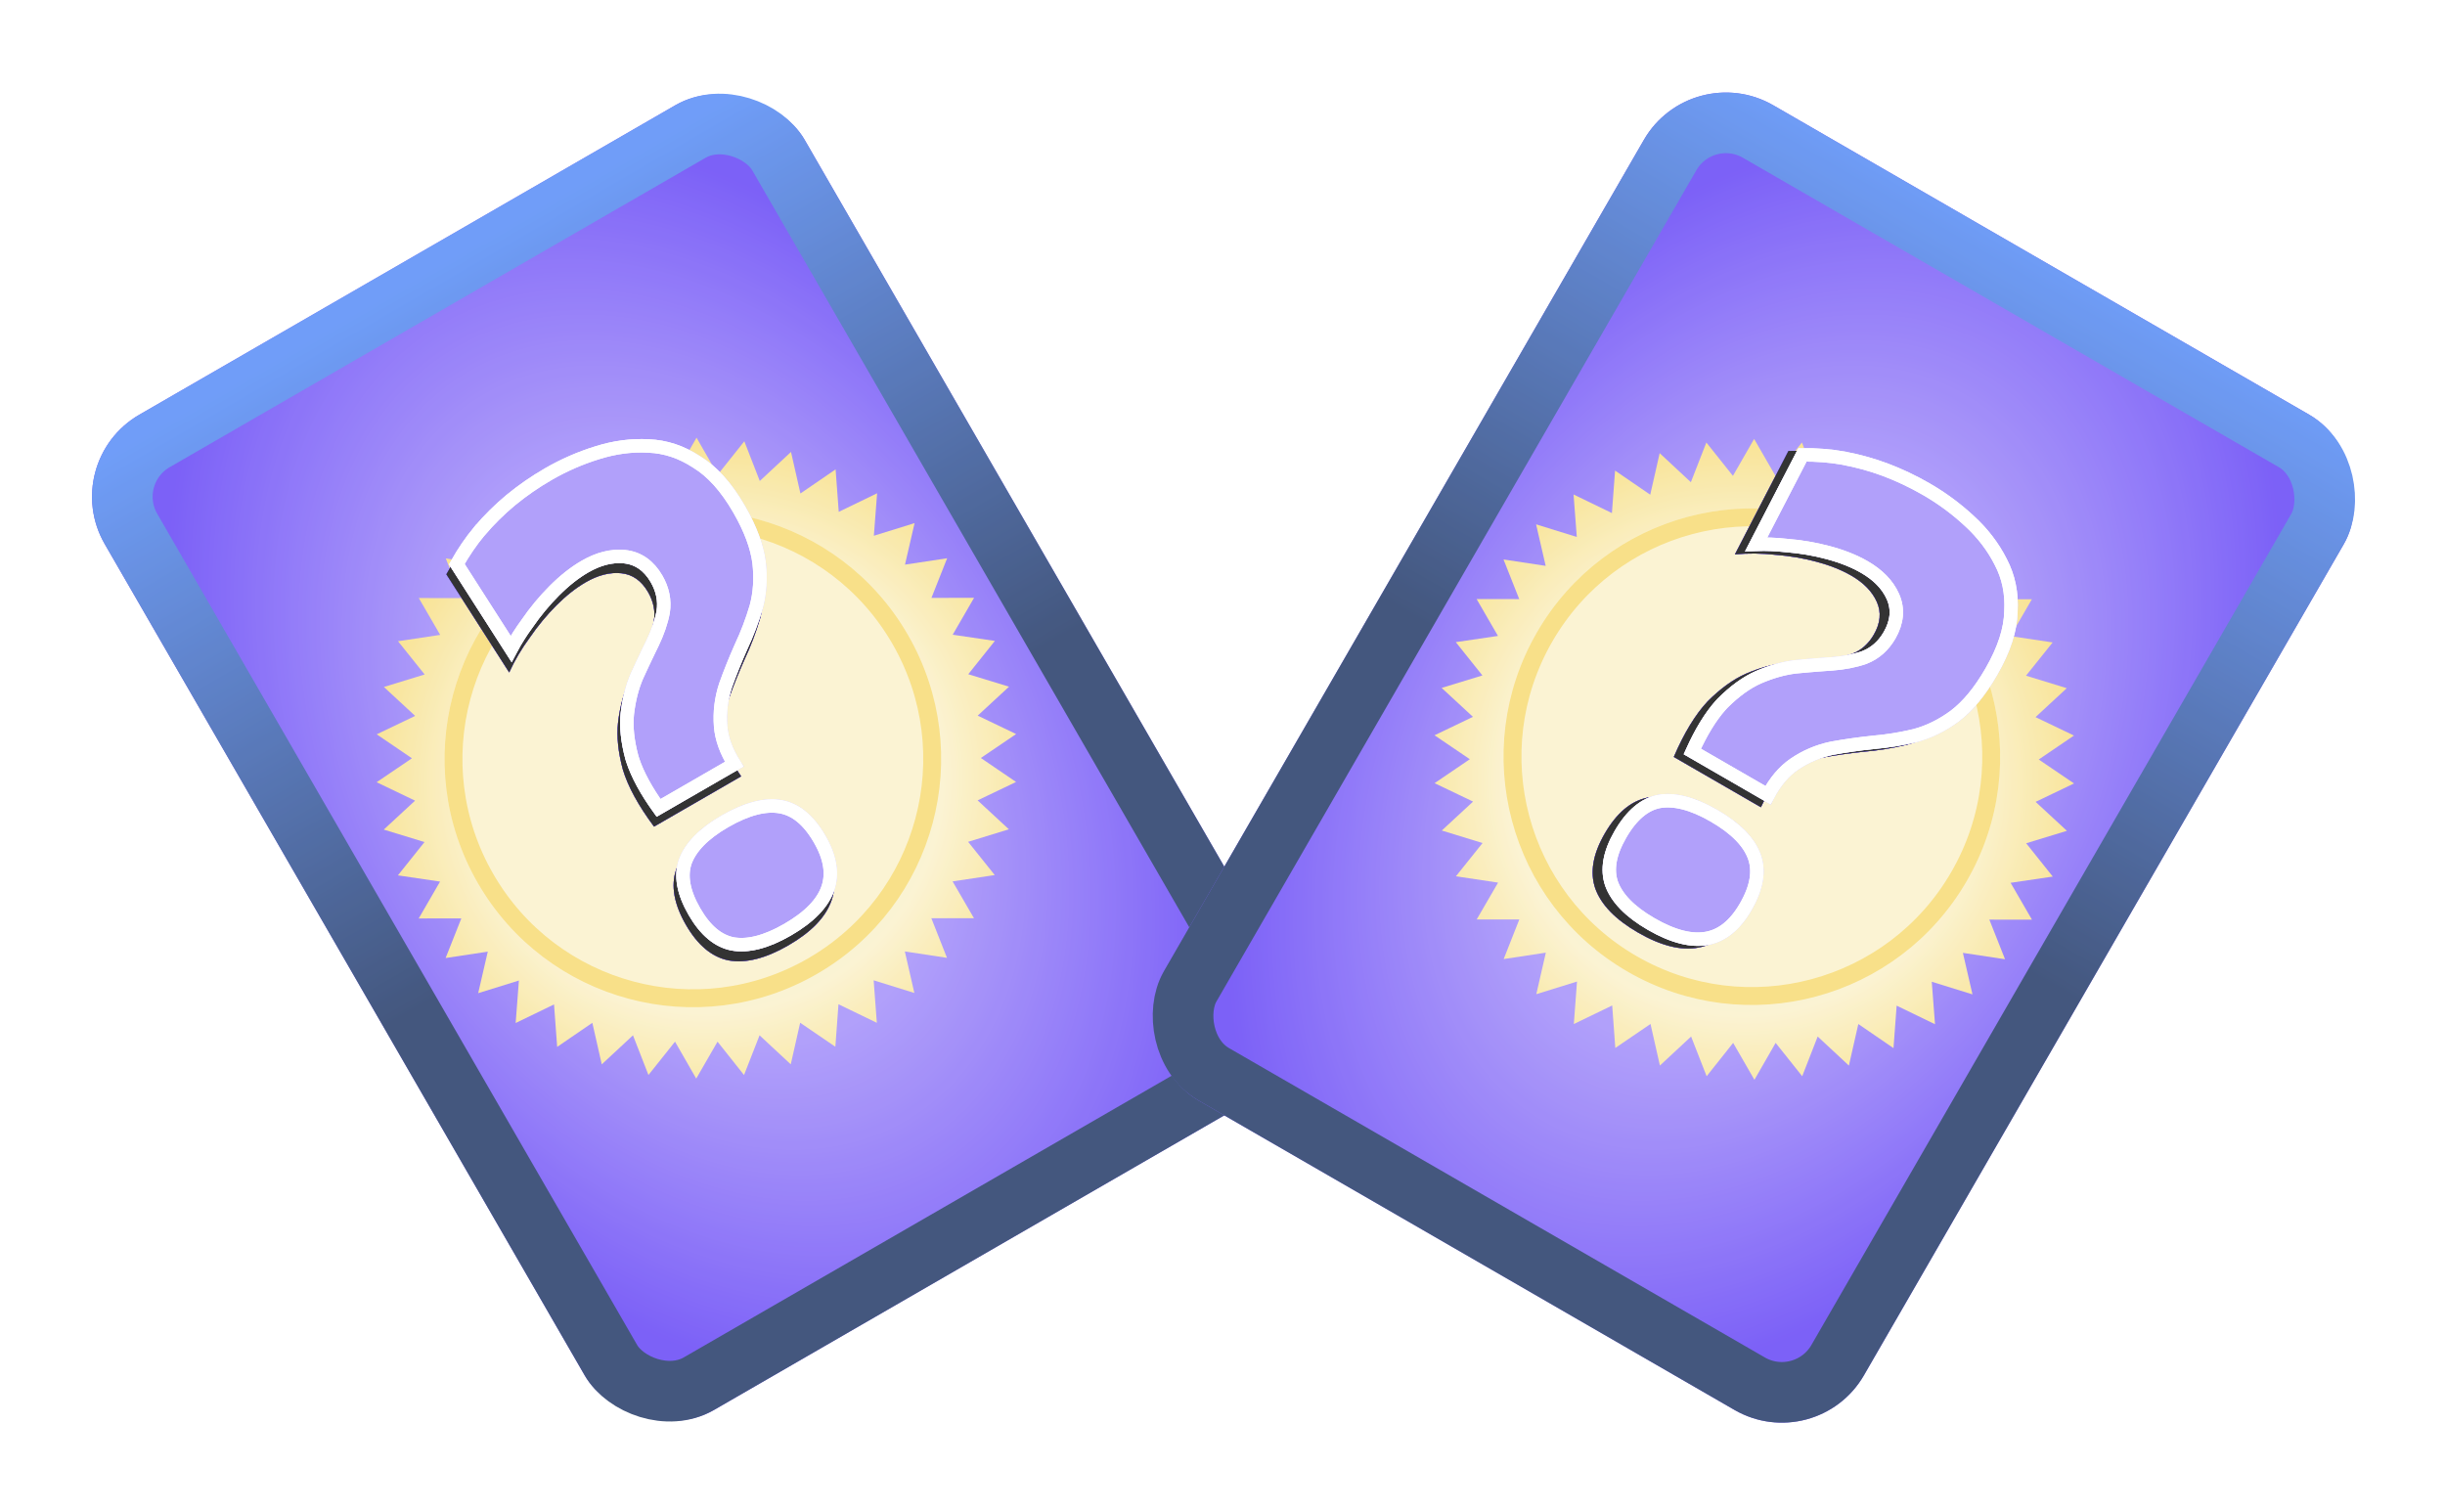
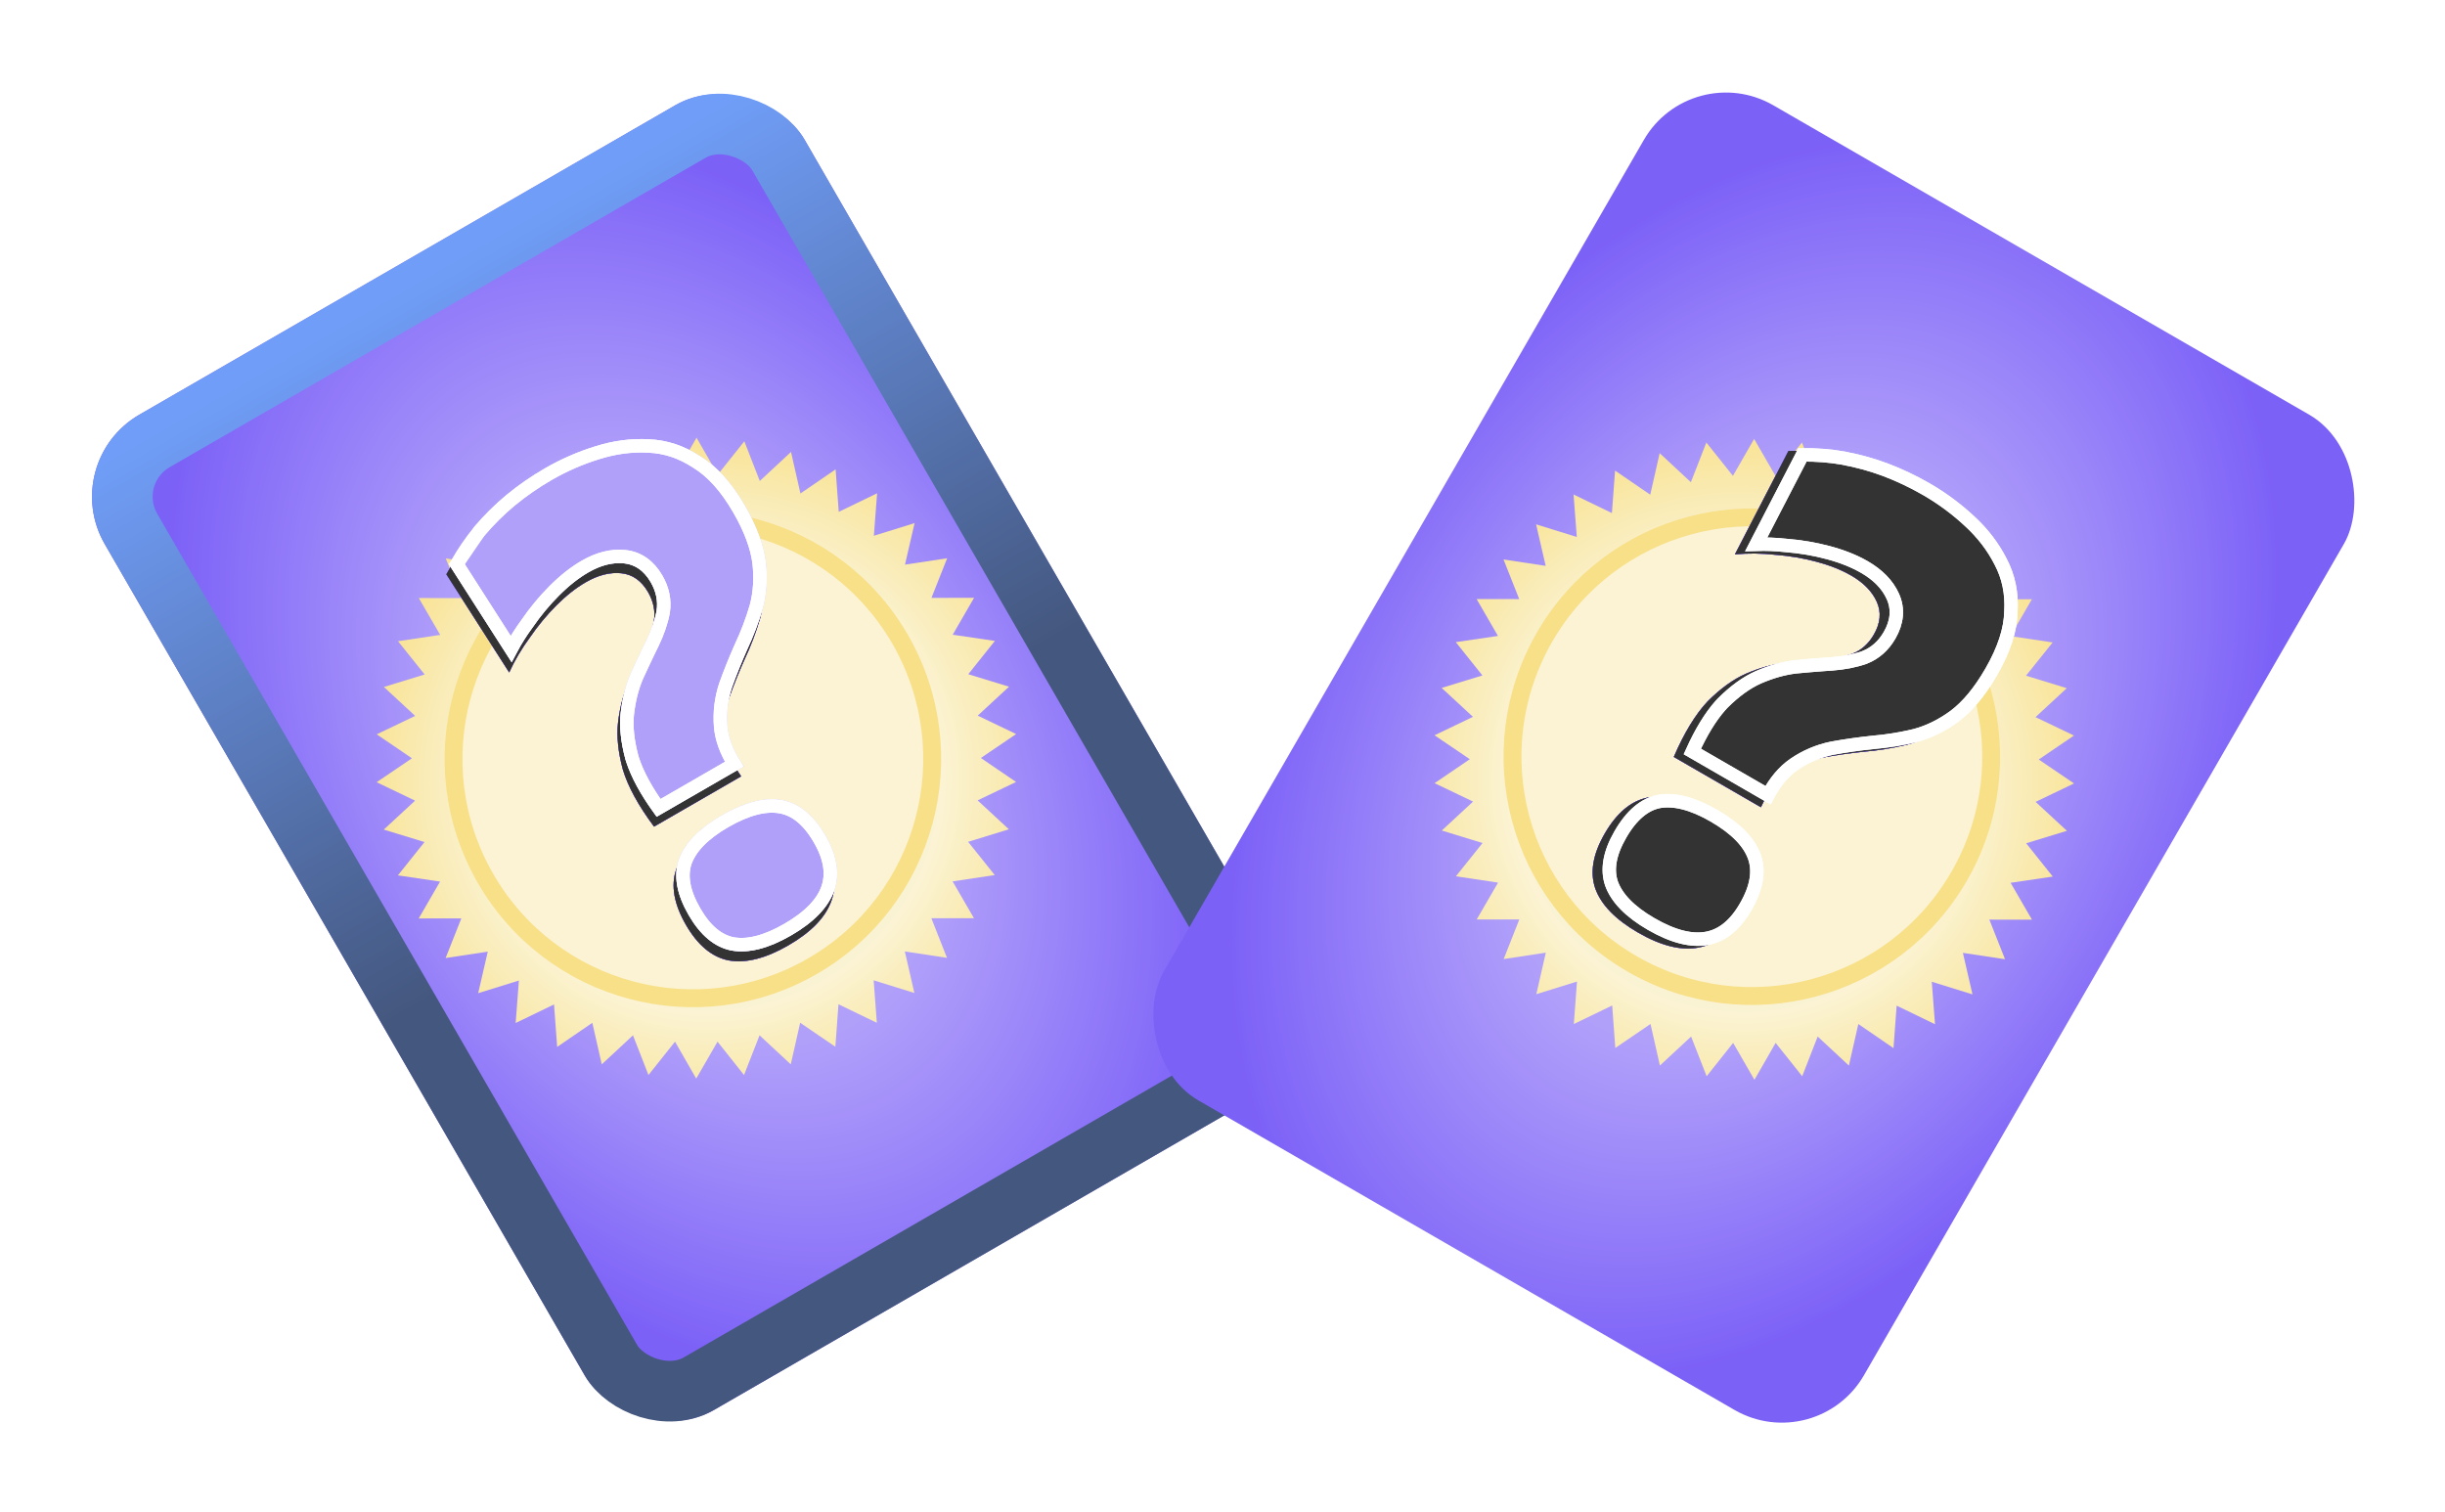
<svg xmlns="http://www.w3.org/2000/svg" width="409" height="253" viewBox="0 0 409 253" fill="none">
  <g opacity="0.8" filter="url(#filter0_f_1592_368)">
    <g filter="url(#filter1_dd_1592_368)">
      <g clip-path="url(#clip0_1592_368)">
        <rect x="9.596" y="77.287" width="135.207" height="192.247" rx="15.845" transform="rotate(-30 9.596 77.287)" fill="url(#paint0_radial_1592_368)" />
        <g filter="url(#filter2_if_1592_368)">
          <path d="M162.942 100.002L159.367 106.173L166.422 107.212L161.97 112.785L168.789 114.868L163.551 119.71L169.978 122.792L164.074 126.796L169.968 130.805L163.534 133.884L168.765 138.725L161.946 140.818L166.401 146.38L159.348 147.439L162.928 153.601L155.795 153.598L158.412 160.227L151.362 159.156L152.953 166.102L146.145 163.987L146.678 171.094L140.26 167.99L139.739 175.1L133.851 171.085L132.279 178.039L127.059 173.187L124.461 179.829L120.029 174.248L116.465 180.426L112.918 174.245L108.474 179.824L105.885 173.184L100.663 178.043L99.087 171.093L93.203 175.125L92.678 168.017L86.259 171.128L86.803 164.02L79.991 166.136L81.596 159.189L74.543 160.258L77.171 153.628L70.04 153.639L73.615 147.469L66.56 146.43L71.013 140.856L64.194 138.774L69.431 133.932L63.004 130.849L68.908 126.845L63.014 122.837L69.449 119.757L64.217 114.917L71.037 112.825L66.581 107.262L73.635 106.203L70.056 100.041L77.187 100.043L74.571 93.414L81.62 94.485L80.03 87.538L86.837 89.656L86.304 82.548L92.722 85.652L93.243 78.541L99.132 82.557L100.703 75.603L105.923 80.454L108.522 73.814L112.953 79.394L116.517 73.216L120.065 79.397L124.509 73.818L127.097 80.458L132.32 75.597L133.895 82.549L139.78 78.517L140.304 85.625L146.723 82.513L146.179 89.621L152.992 87.507L151.386 94.452L158.438 93.383L155.811 100.013L162.942 100.002Z" fill="url(#paint1_radial_1592_368)" />
        </g>
        <circle cx="115.899" cy="126.948" r="41.532" transform="rotate(-30 115.899 126.948)" fill="#FAF0C8" />
        <circle cx="115.899" cy="126.948" r="40.035" transform="rotate(-30 115.899 126.948)" stroke="#F6D86B" stroke-width="2.993" />
        <g filter="url(#filter3_f_1592_368)">
          <path d="M109.41 138.275C106.788 134.761 105.048 131.575 104.189 128.719C103.405 125.819 103.136 123.213 103.383 120.902C103.661 118.473 104.222 116.276 105.064 114.311C105.98 112.303 106.85 110.47 107.672 108.812C108.525 107.038 109.098 105.376 109.39 103.827C109.639 102.204 109.316 100.616 108.419 99.063C107.309 97.141 105.809 96.084 103.92 95.893C102.03 95.702 100.048 96.206 97.972 97.404C96.341 98.346 94.711 99.632 93.082 101.263C91.454 102.893 89.969 104.687 88.628 106.645C87.244 108.528 86.094 110.474 85.177 112.482L74.665 96.071C75.909 93.775 77.319 91.68 78.893 89.784C80.542 87.847 82.335 86.072 84.271 84.461C86.282 82.807 88.436 81.317 90.735 79.99C93.404 78.449 96.206 77.225 99.143 76.319C102.153 75.37 105.139 74.977 108.1 75.14C111.135 75.261 114.009 76.215 116.721 78.002C119.464 79.672 121.946 82.429 124.166 86.275C126.13 89.676 127.292 92.801 127.651 95.65C127.969 98.425 127.797 101.038 127.137 103.49C126.434 105.868 125.571 108.141 124.549 110.308C123.601 112.433 122.749 114.552 121.992 116.665C121.309 118.736 121.051 120.857 121.217 123.028C121.384 125.2 122.304 127.479 123.978 129.865L109.41 138.275ZM131.857 158.149C128.076 160.332 124.752 161.167 121.885 160.653C119.092 160.096 116.714 158.117 114.75 154.715C112.743 151.239 112.197 148.153 113.111 145.456C114.1 142.716 116.484 140.255 120.265 138.072C124.12 135.846 127.481 134.991 130.348 135.505C133.215 136.019 135.651 138.013 137.658 141.489C141.501 148.144 139.567 153.698 131.857 158.149Z" fill="#5B39F5" />
        </g>
        <g filter="url(#filter4_f_1592_368)">
          <path d="M109.41 138.275C106.788 134.761 105.047 131.575 104.189 128.719C103.404 125.819 103.136 123.213 103.383 120.902C103.661 118.473 104.221 116.276 105.064 114.311C105.98 112.303 106.849 110.47 107.671 108.812C108.525 107.038 109.098 105.376 109.39 103.827C109.639 102.204 109.315 100.616 108.419 99.063C107.309 97.141 105.809 96.084 103.919 95.893C102.03 95.702 100.047 96.206 97.971 97.404C96.34 98.346 94.71 99.632 93.082 101.263C91.453 102.893 89.968 104.687 88.627 106.645C87.243 108.528 86.093 110.474 85.177 112.482L74.664 96.071C75.909 93.775 77.318 91.68 78.893 89.784C80.542 87.847 82.334 86.072 84.271 84.461C86.281 82.807 88.436 81.317 90.734 79.99C93.403 78.449 96.206 77.225 99.142 76.319C102.153 75.37 105.138 74.977 108.099 75.14C111.135 75.261 114.008 76.215 116.72 78.002C119.464 79.672 121.945 82.429 124.165 86.275C126.129 89.676 127.291 92.801 127.651 95.65C127.968 98.425 127.796 101.038 127.136 103.49C126.433 105.868 125.571 108.141 124.549 110.308C123.601 112.433 122.748 114.552 121.991 116.665C121.309 118.736 121.05 120.857 121.217 123.028C121.383 125.2 122.304 127.479 123.978 129.865L109.41 138.275ZM131.856 158.149C128.075 160.332 124.751 161.167 121.884 160.653C119.092 160.096 116.713 158.117 114.75 154.715C112.743 151.239 112.197 148.153 113.111 145.456C114.099 142.716 116.484 140.255 120.265 138.072C124.12 135.846 127.481 134.991 130.347 135.505C133.214 136.019 135.651 138.013 137.658 141.489C141.5 148.144 139.566 153.698 131.856 158.149Z" fill="#5B39F5" />
        </g>
        <g filter="url(#filter5_f_1592_368)">
          <path d="M109.41 138.275C106.788 134.761 105.047 131.575 104.189 128.719C103.404 125.819 103.136 123.213 103.383 120.902C103.661 118.473 104.221 116.276 105.064 114.311C105.98 112.303 106.849 110.47 107.671 108.812C108.525 107.038 109.098 105.376 109.39 103.827C109.639 102.204 109.315 100.616 108.419 99.063C107.309 97.141 105.809 96.084 103.919 95.893C102.03 95.702 100.047 96.206 97.971 97.404C96.34 98.346 94.71 99.632 93.082 101.263C91.453 102.893 89.968 104.687 88.627 106.645C87.243 108.528 86.093 110.474 85.177 112.482L74.664 96.071C75.909 93.775 77.318 91.68 78.893 89.784C80.542 87.847 82.334 86.072 84.271 84.461C86.281 82.807 88.436 81.317 90.734 79.99C93.403 78.449 96.206 77.225 99.142 76.319C102.153 75.37 105.138 74.977 108.099 75.14C111.135 75.261 114.008 76.215 116.72 78.002C119.464 79.672 121.945 82.429 124.165 86.275C126.129 89.676 127.291 92.801 127.651 95.65C127.968 98.425 127.796 101.038 127.136 103.49C126.433 105.868 125.571 108.141 124.549 110.308C123.601 112.433 122.748 114.552 121.991 116.665C121.309 118.736 121.05 120.857 121.217 123.028C121.383 125.2 122.304 127.479 123.978 129.865L109.41 138.275ZM131.856 158.149C128.075 160.332 124.751 161.167 121.884 160.653C119.092 160.096 116.713 158.117 114.75 154.715C112.743 151.239 112.197 148.153 113.111 145.456C114.099 142.716 116.484 140.255 120.265 138.072C124.12 135.846 127.481 134.991 130.347 135.505C133.214 136.019 135.651 138.013 137.658 141.489C141.5 148.144 139.566 153.698 131.856 158.149Z" fill="#5B39F5" />
        </g>
        <path d="M109.41 138.275C106.788 134.761 105.047 131.575 104.189 128.719C103.404 125.819 103.136 123.213 103.383 120.902C103.661 118.473 104.221 116.276 105.064 114.311C105.98 112.303 106.849 110.47 107.671 108.812C108.525 107.038 109.098 105.376 109.39 103.827C109.639 102.204 109.315 100.616 108.419 99.063C107.309 97.141 105.809 96.084 103.919 95.893C102.03 95.702 100.047 96.206 97.971 97.404C96.34 98.346 94.71 99.632 93.082 101.263C91.453 102.893 89.968 104.687 88.627 106.645C87.243 108.528 86.093 110.474 85.177 112.482L74.664 96.071C75.909 93.775 77.318 91.68 78.893 89.784C80.542 87.847 82.334 86.072 84.271 84.461C86.281 82.807 88.436 81.317 90.734 79.99C93.403 78.449 96.206 77.225 99.142 76.319C102.153 75.37 105.138 74.977 108.099 75.14C111.135 75.261 114.008 76.215 116.72 78.002C119.464 79.672 121.945 82.429 124.165 86.275C126.129 89.676 127.291 92.801 127.651 95.65C127.968 98.425 127.796 101.038 127.136 103.49C126.433 105.868 125.571 108.141 124.549 110.308C123.601 112.433 122.748 114.552 121.991 116.665C121.309 118.736 121.05 120.857 121.217 123.028C121.383 125.2 122.304 127.479 123.978 129.865L109.41 138.275ZM131.856 158.149C128.075 160.332 124.751 161.167 121.884 160.653C119.092 160.096 116.713 158.117 114.75 154.715C112.743 151.239 112.197 148.153 113.111 145.456C114.099 142.716 116.484 140.255 120.265 138.072C124.12 135.846 127.481 134.991 130.347 135.505C133.214 136.019 135.651 138.013 137.658 141.489C141.5 148.144 139.566 153.698 131.856 158.149Z" fill="black" />
        <path d="M109.854 136.617C107.232 133.103 105.492 129.917 104.633 127.06C103.849 124.161 103.58 121.555 103.827 119.244C104.105 116.815 104.666 114.618 105.508 112.653C106.425 110.645 107.294 108.812 108.116 107.154C108.97 105.38 109.542 103.718 109.834 102.169C110.083 100.546 109.76 98.958 108.863 97.405C107.753 95.483 106.253 94.426 104.364 94.235C102.474 94.044 100.492 94.548 98.416 95.746C96.785 96.688 95.155 97.974 93.526 99.605C91.898 101.235 90.413 103.029 89.072 104.986C87.688 106.87 86.538 108.816 85.621 110.824L75.109 94.413C76.353 92.117 77.763 90.021 79.338 88.126C80.986 86.188 82.779 84.414 84.716 82.803C86.726 81.149 88.881 79.659 91.179 78.332C93.848 76.791 96.65 75.567 99.587 74.661C102.597 73.711 105.583 73.319 108.544 73.482C111.579 73.603 114.453 74.557 117.165 76.344C119.908 78.013 122.39 80.771 124.61 84.616C126.574 88.018 127.736 91.143 128.096 93.992C128.413 96.767 128.241 99.38 127.581 101.832C126.878 104.21 126.015 106.483 124.993 108.65C124.045 110.775 123.193 112.894 122.436 115.007C121.753 117.078 121.495 119.199 121.661 121.37C121.828 123.542 122.748 125.821 124.422 128.206L109.854 136.617ZM132.301 156.491C128.52 158.674 125.196 159.508 122.329 158.994C119.536 158.438 117.158 156.458 115.194 153.057C113.187 149.581 112.641 146.495 113.555 143.798C114.544 141.058 116.928 138.597 120.709 136.414C124.564 134.188 127.925 133.332 130.792 133.846C133.659 134.36 136.096 136.355 138.102 139.831C141.945 146.486 140.011 152.039 132.301 156.491Z" fill="#9D88F9" />
        <g filter="url(#filter6_f_1592_368)">
          <path d="M121.27 137.386C125.012 135.226 128.095 134.503 130.594 134.951C133.025 135.387 135.223 137.089 137.13 140.392C138.942 143.529 139.303 146.238 138.474 148.618C137.632 151.038 135.476 153.361 131.739 155.519C128.081 157.631 125.036 158.337 122.535 157.891C120.171 157.415 118.029 155.722 116.166 152.496C114.254 149.184 113.845 146.444 114.617 144.163C115.483 141.777 117.616 139.496 121.27 137.386ZM91.74 79.303C94.336 77.804 97.062 76.615 99.918 75.733L99.924 75.731C102.814 74.819 105.665 74.447 108.483 74.603L108.491 74.603L108.499 74.604C111.316 74.716 113.994 75.599 116.548 77.281L116.564 77.292L116.581 77.302C119.114 78.844 121.478 81.436 123.638 85.177C125.553 88.494 126.646 91.476 126.982 94.133C127.282 96.775 127.115 99.238 126.497 101.535C125.811 103.852 124.971 106.064 123.977 108.171L123.972 108.182L123.968 108.192C123.009 110.342 122.146 112.488 121.379 114.628L121.375 114.642L121.37 114.655C120.641 116.866 120.365 119.136 120.542 121.456C120.703 123.554 121.489 125.681 122.828 127.831L110.167 135.141C108.075 132.225 106.656 129.595 105.87 127.245L105.708 126.738C104.958 123.951 104.716 121.501 104.942 119.371C105.209 117.046 105.741 114.965 106.53 113.119C107.214 111.619 107.871 110.22 108.501 108.92L109.121 107.653L109.128 107.64C110.014 105.798 110.624 104.043 110.938 102.377L110.943 102.34C111.235 100.441 110.847 98.596 109.835 96.844C108.579 94.669 106.789 93.351 104.477 93.118C102.298 92.898 100.08 93.489 97.854 94.774C96.122 95.774 94.416 97.126 92.733 98.811C91.062 100.483 89.54 102.321 88.167 104.322C87.158 105.695 86.269 107.106 85.498 108.55L76.415 94.373C77.544 92.367 78.802 90.527 80.191 88.853L80.193 88.853C81.8 86.964 83.546 85.235 85.433 83.665C87.393 82.053 89.496 80.599 91.74 79.303Z" stroke="white" stroke-width="2.245" />
        </g>
-         <path d="M121.27 137.386C125.012 135.226 128.095 134.503 130.594 134.951C133.025 135.387 135.223 137.089 137.13 140.392C138.942 143.529 139.303 146.238 138.474 148.618C137.632 151.038 135.476 153.361 131.739 155.519C128.081 157.631 125.036 158.337 122.535 157.891C120.171 157.415 118.029 155.722 116.166 152.496C114.254 149.184 113.845 146.444 114.617 144.163C115.483 141.777 117.616 139.496 121.27 137.386ZM91.74 79.303C94.336 77.804 97.062 76.615 99.918 75.733L99.924 75.731C102.814 74.819 105.665 74.447 108.483 74.603L108.491 74.603L108.499 74.604C111.316 74.716 113.994 75.599 116.548 77.281L116.564 77.292L116.581 77.302C119.114 78.844 121.478 81.436 123.638 85.177C125.553 88.494 126.646 91.476 126.982 94.133C127.282 96.775 127.115 99.238 126.497 101.535C125.811 103.852 124.971 106.064 123.977 108.171L123.972 108.182L123.968 108.192C123.009 110.342 122.146 112.488 121.379 114.628L121.375 114.642L121.37 114.655C120.641 116.866 120.365 119.136 120.542 121.456C120.703 123.554 121.489 125.681 122.828 127.831L110.167 135.141C108.075 132.225 106.656 129.595 105.87 127.245L105.708 126.738C104.958 123.951 104.716 121.501 104.942 119.371C105.209 117.046 105.741 114.965 106.53 113.119C107.214 111.619 107.871 110.22 108.501 108.92L109.121 107.653L109.128 107.64C110.014 105.798 110.624 104.043 110.938 102.377L110.943 102.34C111.235 100.441 110.847 98.596 109.835 96.844C108.579 94.669 106.789 93.351 104.477 93.118C102.298 92.898 100.08 93.489 97.854 94.774C96.122 95.774 94.416 97.126 92.733 98.811C91.062 100.483 89.54 102.321 88.167 104.322C87.158 105.695 86.269 107.106 85.498 108.55L76.415 94.373C77.544 92.367 78.802 90.527 80.191 88.853L80.193 88.853C81.8 86.964 83.546 85.235 85.433 83.665C87.393 82.053 89.496 80.599 91.74 79.303Z" stroke="white" stroke-width="2.245" />
+         <path d="M121.27 137.386C125.012 135.226 128.095 134.503 130.594 134.951C133.025 135.387 135.223 137.089 137.13 140.392C138.942 143.529 139.303 146.238 138.474 148.618C137.632 151.038 135.476 153.361 131.739 155.519C128.081 157.631 125.036 158.337 122.535 157.891C120.171 157.415 118.029 155.722 116.166 152.496C114.254 149.184 113.845 146.444 114.617 144.163C115.483 141.777 117.616 139.496 121.27 137.386ZM91.74 79.303C94.336 77.804 97.062 76.615 99.918 75.733L99.924 75.731C102.814 74.819 105.665 74.447 108.483 74.603L108.491 74.603L108.499 74.604C111.316 74.716 113.994 75.599 116.548 77.281L116.564 77.292L116.581 77.302C119.114 78.844 121.478 81.436 123.638 85.177C125.553 88.494 126.646 91.476 126.982 94.133C127.282 96.775 127.115 99.238 126.497 101.535C125.811 103.852 124.971 106.064 123.977 108.171L123.972 108.182L123.968 108.192C123.009 110.342 122.146 112.488 121.379 114.628L121.375 114.642L121.37 114.655C120.641 116.866 120.365 119.136 120.542 121.456C120.703 123.554 121.489 125.681 122.828 127.831L110.167 135.141C108.075 132.225 106.656 129.595 105.87 127.245L105.708 126.738C104.958 123.951 104.716 121.501 104.942 119.371C105.209 117.046 105.741 114.965 106.53 113.119C107.214 111.619 107.871 110.22 108.501 108.92L109.121 107.653L109.128 107.64C110.014 105.798 110.624 104.043 110.938 102.377L110.943 102.34C111.235 100.441 110.847 98.596 109.835 96.844C108.579 94.669 106.789 93.351 104.477 93.118C102.298 92.898 100.08 93.489 97.854 94.774C96.122 95.774 94.416 97.126 92.733 98.811C91.062 100.483 89.54 102.321 88.167 104.322C87.158 105.695 86.269 107.106 85.498 108.55L76.415 94.373L80.193 88.853C81.8 86.964 83.546 85.235 85.433 83.665C87.393 82.053 89.496 80.599 91.74 79.303Z" stroke="white" stroke-width="2.245" />
      </g>
      <rect x="16.523" y="79.143" width="125.065" height="182.106" rx="10.774" transform="rotate(-30 16.523 79.143)" stroke="url(#paint2_linear_1592_368)" stroke-width="10.142" />
    </g>
    <g filter="url(#filter7_dd_1592_368)">
      <g clip-path="url(#clip1_1592_368)">
        <rect x="282.907" y="9.684" width="135.207" height="192.247" rx="15.845" transform="rotate(30 282.907 9.684)" fill="url(#paint3_radial_1592_368)" />
        <g filter="url(#filter8_if_1592_368)">
          <path d="M339.908 153.843L332.776 153.832L335.404 160.462L328.352 159.393L329.957 166.34L323.145 164.224L323.689 171.332L317.27 168.221L316.745 175.329L310.861 171.296L309.284 178.247L304.062 173.388L301.473 180.028L297.029 174.449L293.482 180.63L289.919 174.452L285.487 180.033L282.889 173.391L277.669 178.243L276.097 171.289L270.208 175.304L269.688 168.194L263.27 171.298L263.802 164.191L256.994 166.306L258.586 159.36L251.535 160.431L254.153 153.802L247.02 153.805L250.599 147.643L243.546 146.583L248.002 141.022L241.183 138.929L246.414 134.088L239.979 131.008L245.873 127L239.969 122.996L246.397 119.914L241.159 115.072L247.977 112.989L243.525 107.416L250.581 106.377L247.005 100.206L254.137 100.217L251.509 93.587L258.562 94.657L256.956 87.711L263.768 89.825L263.224 82.717L269.643 85.829L270.168 78.72L276.053 82.753L277.629 75.802L282.85 80.662L285.44 74.021L289.883 79.601L293.431 73.421L296.995 79.598L301.428 74.017L304.024 80.658L309.245 75.807L310.816 82.761L316.705 78.745L317.225 85.856L323.643 82.751L323.11 89.859L329.919 87.743L328.327 94.689L335.377 93.619L332.761 100.247L339.892 100.245L336.314 106.408L343.368 107.467L338.911 113.028L345.732 115.121L340.499 119.961L346.933 123.042L341.04 127.049L346.944 131.053L340.516 134.135L345.754 138.978L338.936 141.06L343.388 146.633L336.332 147.673L339.908 153.843Z" fill="url(#paint4_radial_1592_368)" />
        </g>
        <circle cx="293.051" cy="126.575" r="41.532" transform="rotate(30 293.051 126.575)" fill="#FAF0C8" />
        <circle cx="293.051" cy="126.575" r="40.035" transform="rotate(30 293.051 126.575)" stroke="#F6D86B" stroke-width="2.993" />
        <g filter="url(#filter9_f_1592_368)">
          <path d="M279.996 126.619C281.729 122.591 283.617 119.491 285.662 117.319C287.781 115.19 289.903 113.655 292.028 112.713C294.271 111.74 296.453 111.126 298.576 110.873C300.774 110.663 302.796 110.499 304.642 110.382C306.606 110.234 308.332 109.899 309.819 109.378C311.349 108.782 312.562 107.708 313.459 106.155C314.569 104.232 314.734 102.405 313.955 100.673C313.175 98.942 311.748 97.476 309.672 96.278C308.041 95.336 306.112 94.568 303.886 93.973C301.659 93.377 299.363 92.988 296.998 92.806C294.675 92.549 292.414 92.526 290.217 92.736L299.173 75.427C301.784 75.356 304.303 75.529 306.732 75.945C309.235 76.404 311.668 77.07 314.031 77.941C316.469 78.856 318.837 79.976 321.135 81.303C323.804 82.844 326.265 84.659 328.518 86.749C330.845 88.881 332.678 91.271 334.017 93.917C335.43 96.606 336.041 99.572 335.85 102.814C335.775 106.024 334.628 109.552 332.408 113.398C330.444 116.799 328.318 119.368 326.031 121.104C323.786 122.766 321.437 123.924 318.984 124.578C316.573 125.158 314.174 125.548 311.785 125.746C309.471 125.988 307.21 126.309 305.001 126.71C302.867 127.154 300.901 127.991 299.104 129.221C297.306 130.451 295.793 132.387 294.564 135.03L279.996 126.619ZM274.008 155.995C270.227 153.812 267.842 151.351 266.854 148.611C265.94 145.914 266.465 142.865 268.429 139.463C270.435 135.988 272.835 133.972 275.628 133.415C278.495 132.901 281.818 133.735 285.599 135.918C289.454 138.144 291.876 140.627 292.864 143.366C293.853 146.106 293.343 149.214 291.337 152.689C287.494 159.345 281.718 160.447 274.008 155.995Z" fill="#5B39F5" />
        </g>
        <g filter="url(#filter10_f_1592_368)">
          <path d="M279.996 126.619C281.729 122.591 283.617 119.491 285.662 117.319C287.781 115.19 289.903 113.655 292.028 112.713C294.271 111.74 296.453 111.126 298.576 110.873C300.774 110.663 302.796 110.499 304.642 110.382C306.606 110.234 308.332 109.899 309.819 109.378C311.349 108.782 312.562 107.708 313.459 106.155C314.569 104.232 314.734 102.405 313.955 100.673C313.175 98.942 311.748 97.476 309.672 96.278C308.041 95.336 306.112 94.568 303.886 93.973C301.659 93.377 299.363 92.988 296.998 92.806C294.675 92.549 292.414 92.526 290.217 92.736L299.173 75.427C301.784 75.356 304.303 75.529 306.732 75.945C309.235 76.404 311.668 77.07 314.031 77.941C316.469 78.856 318.837 79.976 321.135 81.303C323.804 82.844 326.265 84.659 328.518 86.749C330.845 88.881 332.678 91.271 334.017 93.917C335.43 96.606 336.041 99.572 335.85 102.814C335.775 106.024 334.628 109.552 332.408 113.398C330.444 116.799 328.318 119.368 326.031 121.104C323.786 122.766 321.437 123.924 318.984 124.578C316.573 125.158 314.174 125.548 311.785 125.746C309.471 125.988 307.21 126.309 305.001 126.71C302.867 127.154 300.901 127.991 299.104 129.221C297.306 130.451 295.793 132.387 294.564 135.03L279.996 126.619ZM274.008 155.995C270.227 153.812 267.842 151.351 266.854 148.611C265.94 145.914 266.465 142.865 268.429 139.463C270.435 135.988 272.835 133.972 275.628 133.415C278.495 132.901 281.818 133.735 285.599 135.918C289.454 138.144 291.876 140.627 292.864 143.366C293.853 146.106 293.343 149.214 291.337 152.689C287.494 159.345 281.718 160.447 274.008 155.995Z" fill="#5B39F5" />
        </g>
        <g filter="url(#filter11_f_1592_368)">
          <path d="M279.996 126.619C281.729 122.591 283.617 119.491 285.662 117.319C287.781 115.19 289.903 113.655 292.028 112.713C294.271 111.74 296.453 111.126 298.576 110.873C300.774 110.663 302.796 110.499 304.642 110.382C306.606 110.234 308.332 109.899 309.819 109.378C311.349 108.782 312.562 107.708 313.459 106.155C314.569 104.232 314.734 102.405 313.955 100.673C313.175 98.942 311.748 97.476 309.672 96.278C308.041 95.336 306.112 94.568 303.886 93.973C301.659 93.377 299.363 92.988 296.998 92.806C294.675 92.549 292.414 92.526 290.217 92.736L299.173 75.427C301.784 75.356 304.303 75.529 306.732 75.945C309.235 76.404 311.668 77.07 314.031 77.941C316.469 78.856 318.837 79.976 321.135 81.303C323.804 82.844 326.265 84.659 328.518 86.749C330.845 88.881 332.678 91.271 334.017 93.917C335.43 96.606 336.041 99.572 335.85 102.814C335.775 106.024 334.628 109.552 332.408 113.398C330.444 116.799 328.318 119.368 326.031 121.104C323.786 122.766 321.437 123.924 318.984 124.578C316.573 125.158 314.174 125.548 311.785 125.746C309.471 125.988 307.21 126.309 305.001 126.71C302.867 127.154 300.901 127.991 299.104 129.221C297.306 130.451 295.793 132.387 294.564 135.03L279.996 126.619ZM274.008 155.995C270.227 153.812 267.842 151.351 266.854 148.611C265.94 145.914 266.465 142.865 268.429 139.463C270.435 135.988 272.835 133.972 275.628 133.415C278.495 132.901 281.818 133.735 285.599 135.918C289.454 138.144 291.876 140.627 292.864 143.366C293.853 146.106 293.343 149.214 291.337 152.689C287.494 159.345 281.718 160.447 274.008 155.995Z" fill="#5B39F5" />
        </g>
        <path d="M279.996 126.619C281.729 122.591 283.617 119.491 285.662 117.319C287.781 115.19 289.903 113.655 292.028 112.713C294.271 111.74 296.453 111.126 298.576 110.873C300.774 110.663 302.796 110.499 304.642 110.382C306.606 110.234 308.332 109.899 309.819 109.378C311.349 108.782 312.562 107.708 313.459 106.155C314.569 104.232 314.734 102.405 313.955 100.673C313.175 98.942 311.748 97.476 309.672 96.278C308.041 95.336 306.112 94.568 303.886 93.973C301.659 93.377 299.363 92.988 296.998 92.806C294.675 92.549 292.414 92.526 290.217 92.736L299.173 75.427C301.784 75.356 304.303 75.529 306.732 75.945C309.235 76.404 311.668 77.07 314.031 77.941C316.469 78.856 318.837 79.976 321.135 81.303C323.804 82.844 326.265 84.659 328.518 86.749C330.845 88.881 332.678 91.271 334.017 93.917C335.43 96.606 336.041 99.572 335.85 102.814C335.775 106.024 334.628 109.552 332.408 113.398C330.444 116.799 328.318 119.368 326.031 121.104C323.786 122.766 321.437 123.924 318.984 124.578C316.573 125.158 314.174 125.548 311.785 125.746C309.471 125.988 307.21 126.309 305.001 126.71C302.867 127.154 300.901 127.991 299.104 129.221C297.306 130.451 295.793 132.387 294.564 135.03L279.996 126.619ZM274.008 155.995C270.227 153.812 267.842 151.351 266.854 148.611C265.94 145.914 266.465 142.865 268.429 139.463C270.435 135.988 272.835 133.972 275.628 133.415C278.495 132.901 281.818 133.735 285.599 135.918C289.454 138.144 291.876 140.627 292.864 143.366C293.853 146.106 293.343 149.214 291.337 152.689C287.494 159.345 281.718 160.447 274.008 155.995Z" fill="black" />
-         <path d="M281.655 126.174C283.388 122.146 285.276 119.046 287.321 116.874C289.44 114.745 291.562 113.209 293.687 112.267C295.93 111.294 298.112 110.681 300.236 110.428C302.433 110.218 304.455 110.054 306.302 109.937C308.265 109.789 309.991 109.454 311.478 108.932C313.008 108.337 314.221 107.263 315.118 105.71C316.228 103.787 316.393 101.96 315.614 100.228C314.835 98.496 313.407 97.031 311.331 95.833C309.7 94.891 307.771 94.123 305.545 93.527C303.319 92.932 301.023 92.543 298.657 92.36C296.334 92.104 294.074 92.081 291.876 92.291L300.832 74.981C303.443 74.911 305.962 75.084 308.391 75.5C310.894 75.959 313.327 76.624 315.69 77.496C318.128 78.41 320.496 79.531 322.794 80.858C325.463 82.399 327.924 84.214 330.177 86.304C332.505 88.436 334.338 90.826 335.676 93.472C337.089 96.161 337.7 99.126 337.509 102.368C337.434 105.579 336.287 109.107 334.067 112.952C332.103 116.354 329.977 118.923 327.69 120.659C325.446 122.321 323.097 123.479 320.643 124.133C318.232 124.713 315.833 125.102 313.445 125.301C311.131 125.543 308.869 125.864 306.661 126.265C304.526 126.709 302.56 127.546 300.763 128.776C298.965 130.006 297.452 131.942 296.223 134.585L281.655 126.174ZM275.667 155.55C271.886 153.367 269.502 150.906 268.513 148.166C267.599 145.469 268.124 142.42 270.088 139.018C272.095 135.543 274.494 133.526 277.287 132.97C280.154 132.456 283.478 133.29 287.259 135.473C291.114 137.699 293.535 140.181 294.524 142.921C295.512 145.661 295.003 148.769 292.996 152.244C289.154 158.9 283.377 160.001 275.667 155.55Z" fill="#9D88F9" />
        <g filter="url(#filter12_f_1592_368)">
          <path d="M286.697 136.445C290.438 138.605 292.606 140.914 293.468 143.302C294.306 145.625 293.931 148.38 292.024 151.683C290.212 154.82 288.048 156.488 285.572 156.96C283.055 157.44 279.966 156.735 276.228 154.577C272.57 152.465 270.436 150.182 269.572 147.792C268.802 145.507 269.197 142.806 271.06 139.58C272.972 136.268 275.141 134.544 277.501 134.071C280.001 133.628 283.043 134.336 286.697 136.445ZM322.233 81.83C324.83 83.329 327.222 85.094 329.414 87.127L329.419 87.131C331.653 89.178 333.401 91.461 334.675 93.979L334.679 93.986L334.682 93.993C335.994 96.489 336.569 99.25 336.388 102.302L336.387 102.322L336.387 102.342C336.318 105.306 335.255 108.65 333.095 112.391C331.18 115.708 329.144 118.146 327.011 119.765C324.874 121.346 322.656 122.433 320.358 123.046C318.009 123.61 315.673 123.989 313.351 124.182L313.34 124.183L313.329 124.185C310.987 124.429 308.698 124.754 306.46 125.161L306.446 125.164L306.433 125.166C304.153 125.64 302.049 126.536 300.129 127.849C298.393 129.038 296.943 130.782 295.751 133.017L283.09 125.707C284.569 122.437 286.137 119.893 287.779 118.037L288.138 117.644C290.176 115.6 292.177 114.166 294.135 113.297C296.282 112.365 298.35 111.786 300.343 111.545C301.983 111.388 303.524 111.258 304.965 111.153L306.372 111.057L306.387 111.056C308.425 110.903 310.25 110.553 311.85 109.992L311.885 109.978C313.675 109.281 315.078 108.023 316.09 106.271C317.346 104.096 317.592 101.887 316.638 99.767C315.739 97.77 314.118 96.145 311.892 94.86C310.16 93.86 308.136 93.058 305.835 92.443C303.552 91.833 301.2 91.433 298.78 91.244C297.086 91.057 295.42 90.993 293.784 91.047L301.52 76.092C303.822 76.067 306.044 76.237 308.188 76.603L308.189 76.605C310.629 77.052 313 77.699 315.302 78.548C317.679 79.44 319.989 80.534 322.233 81.83Z" stroke="white" stroke-width="2.245" />
        </g>
        <path d="M286.697 136.445C290.438 138.605 292.606 140.914 293.468 143.302C294.306 145.625 293.931 148.38 292.024 151.683C290.212 154.82 288.048 156.488 285.572 156.96C283.055 157.44 279.966 156.735 276.228 154.577C272.57 152.465 270.436 150.182 269.572 147.792C268.802 145.507 269.197 142.806 271.06 139.58C272.972 136.268 275.141 134.544 277.501 134.071C280.001 133.628 283.043 134.336 286.697 136.445ZM322.233 81.83C324.83 83.329 327.222 85.094 329.414 87.127L329.419 87.131C331.653 89.178 333.401 91.461 334.675 93.979L334.679 93.986L334.682 93.993C335.994 96.489 336.569 99.25 336.388 102.302L336.387 102.322L336.387 102.342C336.318 105.306 335.255 108.65 333.095 112.391C331.18 115.708 329.144 118.146 327.011 119.765C324.874 121.346 322.656 122.433 320.358 123.046C318.009 123.61 315.673 123.989 313.351 124.182L313.34 124.183L313.329 124.185C310.987 124.429 308.698 124.754 306.46 125.161L306.446 125.164L306.433 125.166C304.153 125.64 302.049 126.536 300.129 127.849C298.393 129.038 296.943 130.782 295.751 133.017L283.09 125.707C284.569 122.437 286.137 119.893 287.779 118.037L288.138 117.644C290.176 115.6 292.177 114.166 294.135 113.297C296.282 112.365 298.35 111.786 300.343 111.545C301.983 111.388 303.524 111.258 304.965 111.153L306.372 111.057L306.387 111.056C308.425 110.903 310.25 110.553 311.85 109.992L311.885 109.978C313.675 109.281 315.078 108.023 316.09 106.271C317.346 104.096 317.592 101.887 316.638 99.767C315.739 97.77 314.118 96.145 311.892 94.86C310.16 93.86 308.136 93.058 305.835 92.443C303.552 91.833 301.2 91.433 298.78 91.244C297.086 91.057 295.42 90.993 293.784 91.047L301.52 76.092C303.822 76.067 306.044 76.237 308.188 76.603L308.189 76.605C310.629 77.052 313 77.699 315.302 78.548C317.679 79.44 319.989 80.534 322.233 81.83Z" stroke="white" stroke-width="2.245" />
      </g>
-       <rect x="284.763" y="16.611" width="125.065" height="182.106" rx="10.774" transform="rotate(30 284.763 16.611)" stroke="url(#paint5_linear_1592_368)" stroke-width="10.142" />
    </g>
  </g>
  <defs>
    <filter id="filter0_f_1592_368" x="5.901" y="5.988" width="397.794" height="241.484" filterUnits="userSpaceOnUse" color-interpolation-filters="sRGB">
      <feFlood flood-opacity="0" result="BackgroundImageFix" />
      <feBlend mode="normal" in="SourceGraphic" in2="BackgroundImageFix" result="shape" />
      <feGaussianBlur stdDeviation="1.848" result="effect1_foregroundBlur_1592_368" />
    </filter>
    <filter id="filter1_dd_1592_368" x="-4.921" y="-4.834" width="242.251" height="263.128" filterUnits="userSpaceOnUse" color-interpolation-filters="sRGB">
      <feFlood flood-opacity="0" result="BackgroundImageFix" />
      <feColorMatrix in="SourceAlpha" type="matrix" values="0 0 0 0 0 0 0 0 0 0 0 0 0 0 0 0 0 0 127 0" result="hardAlpha" />
      <feOffset />
      <feGaussianBlur stdDeviation="7.259" />
      <feComposite in2="hardAlpha" operator="out" />
      <feColorMatrix type="matrix" values="0 0 0 0 0.965 0 0 0 0 0.847 0 0 0 0 0.42 0 0 0 1 0" />
      <feBlend mode="normal" in2="BackgroundImageFix" result="effect1_dropShadow_1592_368" />
      <feColorMatrix in="SourceAlpha" type="matrix" values="0 0 0 0 0 0 0 0 0 0 0 0 0 0 0 0 0 0 127 0" result="hardAlpha" />
      <feOffset />
      <feGaussianBlur stdDeviation="1.497" />
      <feComposite in2="hardAlpha" operator="out" />
      <feColorMatrix type="matrix" values="0 0 0 0 1 0 0 0 0 1 0 0 0 0 1 0 0 0 1 0" />
      <feBlend mode="normal" in2="effect1_dropShadow_1592_368" result="effect2_dropShadow_1592_368" />
      <feBlend mode="normal" in="SourceGraphic" in2="effect2_dropShadow_1592_368" result="shape" />
    </filter>
    <filter id="filter2_if_1592_368" x="61.303" y="71.517" width="110.375" height="110.609" filterUnits="userSpaceOnUse" color-interpolation-filters="sRGB">
      <feFlood flood-opacity="0" result="BackgroundImageFix" />
      <feBlend mode="normal" in="SourceGraphic" in2="BackgroundImageFix" result="shape" />
      <feColorMatrix in="SourceAlpha" type="matrix" values="0 0 0 0 0 0 0 0 0 0 0 0 0 0 0 0 0 0 127 0" result="hardAlpha" />
      <feOffset />
      <feGaussianBlur stdDeviation="33.586" />
      <feComposite in2="hardAlpha" operator="arithmetic" k2="-1" k3="1" />
      <feColorMatrix type="matrix" values="0 0 0 0 0.965 0 0 0 0 0.847 0 0 0 0 0.42 0 0 0 1 0" />
      <feBlend mode="normal" in2="shape" result="effect1_innerShadow_1592_368" />
      <feGaussianBlur stdDeviation="0.85" result="effect2_foregroundBlur_1592_368" />
    </filter>
    <filter id="filter3_f_1592_368" x="64.338" y="64.777" width="85.564" height="106.349" filterUnits="userSpaceOnUse" color-interpolation-filters="sRGB">
      <feFlood flood-opacity="0" result="BackgroundImageFix" />
      <feBlend mode="normal" in="SourceGraphic" in2="BackgroundImageFix" result="shape" />
      <feGaussianBlur stdDeviation="5.163" result="effect1_foregroundBlur_1592_368" />
    </filter>
    <filter id="filter4_f_1592_368" x="64.337" y="64.777" width="85.564" height="106.349" filterUnits="userSpaceOnUse" color-interpolation-filters="sRGB">
      <feFlood flood-opacity="0" result="BackgroundImageFix" />
      <feBlend mode="normal" in="SourceGraphic" in2="BackgroundImageFix" result="shape" />
      <feGaussianBlur stdDeviation="5.163" result="effect1_foregroundBlur_1592_368" />
    </filter>
    <filter id="filter5_f_1592_368" x="64.337" y="64.777" width="85.564" height="106.349" filterUnits="userSpaceOnUse" color-interpolation-filters="sRGB">
      <feFlood flood-opacity="0" result="BackgroundImageFix" />
      <feBlend mode="normal" in="SourceGraphic" in2="BackgroundImageFix" result="shape" />
      <feGaussianBlur stdDeviation="5.163" result="effect1_foregroundBlur_1592_368" />
    </filter>
    <filter id="filter6_f_1592_368" x="73.462" y="71.799" width="68.203" height="88.988" filterUnits="userSpaceOnUse" color-interpolation-filters="sRGB">
      <feFlood flood-opacity="0" result="BackgroundImageFix" />
      <feBlend mode="normal" in="SourceGraphic" in2="BackgroundImageFix" result="shape" />
      <feGaussianBlur stdDeviation="0.823" result="effect1_foregroundBlur_1592_368" />
    </filter>
    <filter id="filter7_dd_1592_368" x="172.266" y="-4.834" width="242.251" height="263.128" filterUnits="userSpaceOnUse" color-interpolation-filters="sRGB">
      <feFlood flood-opacity="0" result="BackgroundImageFix" />
      <feColorMatrix in="SourceAlpha" type="matrix" values="0 0 0 0 0 0 0 0 0 0 0 0 0 0 0 0 0 0 127 0" result="hardAlpha" />
      <feOffset />
      <feGaussianBlur stdDeviation="7.259" />
      <feComposite in2="hardAlpha" operator="out" />
      <feColorMatrix type="matrix" values="0 0 0 0 0.965 0 0 0 0 0.847 0 0 0 0 0.42 0 0 0 1 0" />
      <feBlend mode="normal" in2="BackgroundImageFix" result="effect1_dropShadow_1592_368" />
      <feColorMatrix in="SourceAlpha" type="matrix" values="0 0 0 0 0 0 0 0 0 0 0 0 0 0 0 0 0 0 127 0" result="hardAlpha" />
      <feOffset />
      <feGaussianBlur stdDeviation="1.497" />
      <feComposite in2="hardAlpha" operator="out" />
      <feColorMatrix type="matrix" values="0 0 0 0 1 0 0 0 0 1 0 0 0 0 1 0 0 0 1 0" />
      <feBlend mode="normal" in2="effect1_dropShadow_1592_368" result="effect2_dropShadow_1592_368" />
      <feBlend mode="normal" in="SourceGraphic" in2="effect2_dropShadow_1592_368" result="shape" />
    </filter>
    <filter id="filter8_if_1592_368" x="238.269" y="71.72" width="110.375" height="110.611" filterUnits="userSpaceOnUse" color-interpolation-filters="sRGB">
      <feFlood flood-opacity="0" result="BackgroundImageFix" />
      <feBlend mode="normal" in="SourceGraphic" in2="BackgroundImageFix" result="shape" />
      <feColorMatrix in="SourceAlpha" type="matrix" values="0 0 0 0 0 0 0 0 0 0 0 0 0 0 0 0 0 0 127 0" result="hardAlpha" />
      <feOffset />
      <feGaussianBlur stdDeviation="33.586" />
      <feComposite in2="hardAlpha" operator="arithmetic" k2="-1" k3="1" />
      <feColorMatrix type="matrix" values="0 0 0 0 0.965 0 0 0 0 0.847 0 0 0 0 0.42 0 0 0 1 0" />
      <feBlend mode="normal" in2="shape" result="effect1_innerShadow_1592_368" />
      <feGaussianBlur stdDeviation="0.85" result="effect2_foregroundBlur_1592_368" />
    </filter>
    <filter id="filter9_f_1592_368" x="256.092" y="65.085" width="90.119" height="103.913" filterUnits="userSpaceOnUse" color-interpolation-filters="sRGB">
      <feFlood flood-opacity="0" result="BackgroundImageFix" />
      <feBlend mode="normal" in="SourceGraphic" in2="BackgroundImageFix" result="shape" />
      <feGaussianBlur stdDeviation="5.163" result="effect1_foregroundBlur_1592_368" />
    </filter>
    <filter id="filter10_f_1592_368" x="256.092" y="65.085" width="90.119" height="103.913" filterUnits="userSpaceOnUse" color-interpolation-filters="sRGB">
      <feFlood flood-opacity="0" result="BackgroundImageFix" />
      <feBlend mode="normal" in="SourceGraphic" in2="BackgroundImageFix" result="shape" />
      <feGaussianBlur stdDeviation="5.163" result="effect1_foregroundBlur_1592_368" />
    </filter>
    <filter id="filter11_f_1592_368" x="256.092" y="65.085" width="90.119" height="103.913" filterUnits="userSpaceOnUse" color-interpolation-filters="sRGB">
      <feFlood flood-opacity="0" result="BackgroundImageFix" />
      <feBlend mode="normal" in="SourceGraphic" in2="BackgroundImageFix" result="shape" />
      <feGaussianBlur stdDeviation="5.163" result="effect1_foregroundBlur_1592_368" />
    </filter>
    <filter id="filter12_f_1592_368" x="266.431" y="73.32" width="72.758" height="86.552" filterUnits="userSpaceOnUse" color-interpolation-filters="sRGB">
      <feFlood flood-opacity="0" result="BackgroundImageFix" />
      <feBlend mode="normal" in="SourceGraphic" in2="BackgroundImageFix" result="shape" />
      <feGaussianBlur stdDeviation="0.823" result="effect1_foregroundBlur_1592_368" />
    </filter>
    <radialGradient id="paint0_radial_1592_368" cx="0" cy="0" r="1" gradientUnits="userSpaceOnUse" gradientTransform="translate(77.2 173.411) rotate(90) scale(134.732 94.757)">
      <stop offset="0.384" stop-color="#9D88F9" />
      <stop offset="0.831" stop-color="#5B39F5" />
    </radialGradient>
    <radialGradient id="paint1_radial_1592_368" cx="0" cy="0" r="1" gradientUnits="userSpaceOnUse" gradientTransform="translate(118.792 130.69) rotate(60.055) scale(61.162 61.394)">
      <stop stop-color="#D7F6C5" />
      <stop offset="0.635" stop-color="#FAF0C8" />
      <stop offset="1" stop-color="#F6D86B" />
    </radialGradient>
    <linearGradient id="paint2_linear_1592_368" x1="77.2" y1="77.287" x2="77.2" y2="269.535" gradientUnits="userSpaceOnUse">
      <stop stop-color="#4C85F6" />
      <stop offset="0.552" stop-color="#152D5E" />
    </linearGradient>
    <radialGradient id="paint3_radial_1592_368" cx="0" cy="0" r="1" gradientUnits="userSpaceOnUse" gradientTransform="translate(350.511 105.807) rotate(90) scale(134.732 94.757)">
      <stop offset="0.384" stop-color="#9D88F9" />
      <stop offset="0.831" stop-color="#5B39F5" />
    </radialGradient>
    <radialGradient id="paint4_radial_1592_368" cx="0" cy="0" r="1" gradientUnits="userSpaceOnUse" gradientTransform="translate(291.256 130.952) rotate(120.055) scale(61.162 61.394)">
      <stop stop-color="#D7F6C5" />
      <stop offset="0.635" stop-color="#FAF0C8" />
      <stop offset="1" stop-color="#F6D86B" />
    </radialGradient>
    <linearGradient id="paint5_linear_1592_368" x1="350.511" y1="9.684" x2="350.511" y2="201.931" gradientUnits="userSpaceOnUse">
      <stop stop-color="#4C85F6" />
      <stop offset="0.552" stop-color="#152D5E" />
    </linearGradient>
    <clipPath id="clip0_1592_368">
      <rect x="9.596" y="77.287" width="135.207" height="192.247" rx="15.845" transform="rotate(-30 9.596 77.287)" fill="white" />
    </clipPath>
    <clipPath id="clip1_1592_368">
      <rect x="282.907" y="9.684" width="135.207" height="192.247" rx="15.845" transform="rotate(30 282.907 9.684)" fill="white" />
    </clipPath>
  </defs>
</svg>